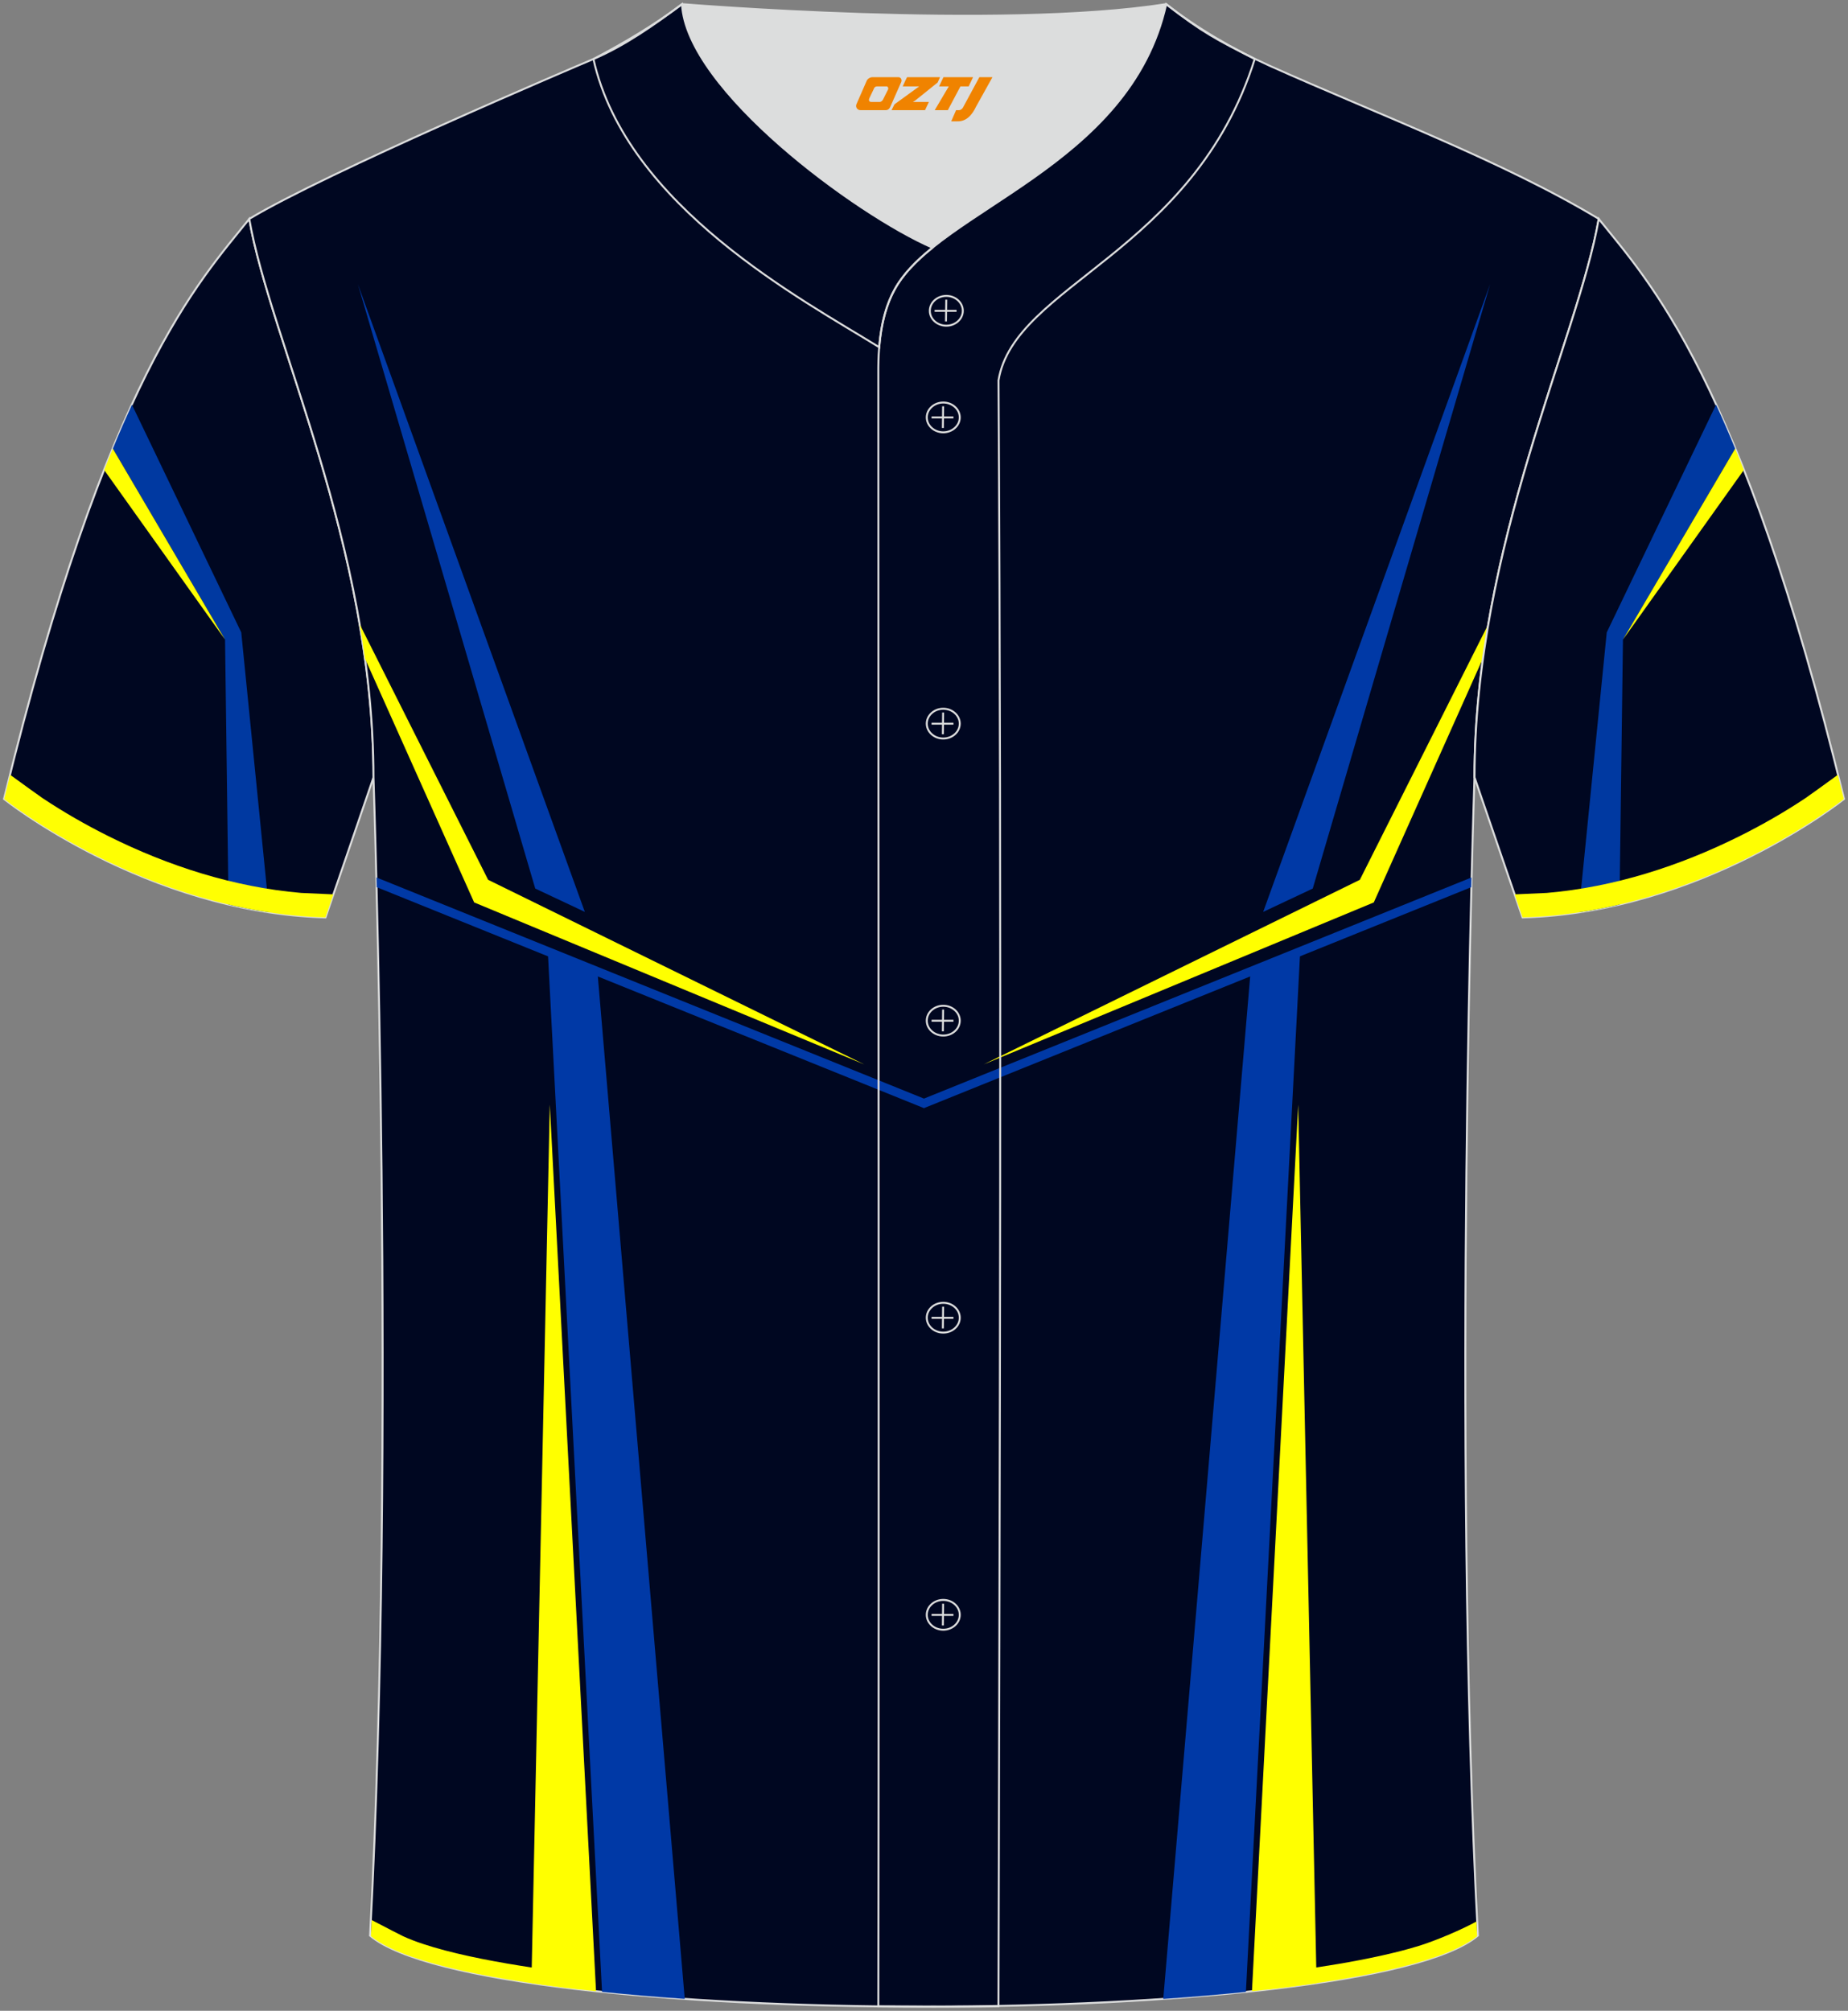
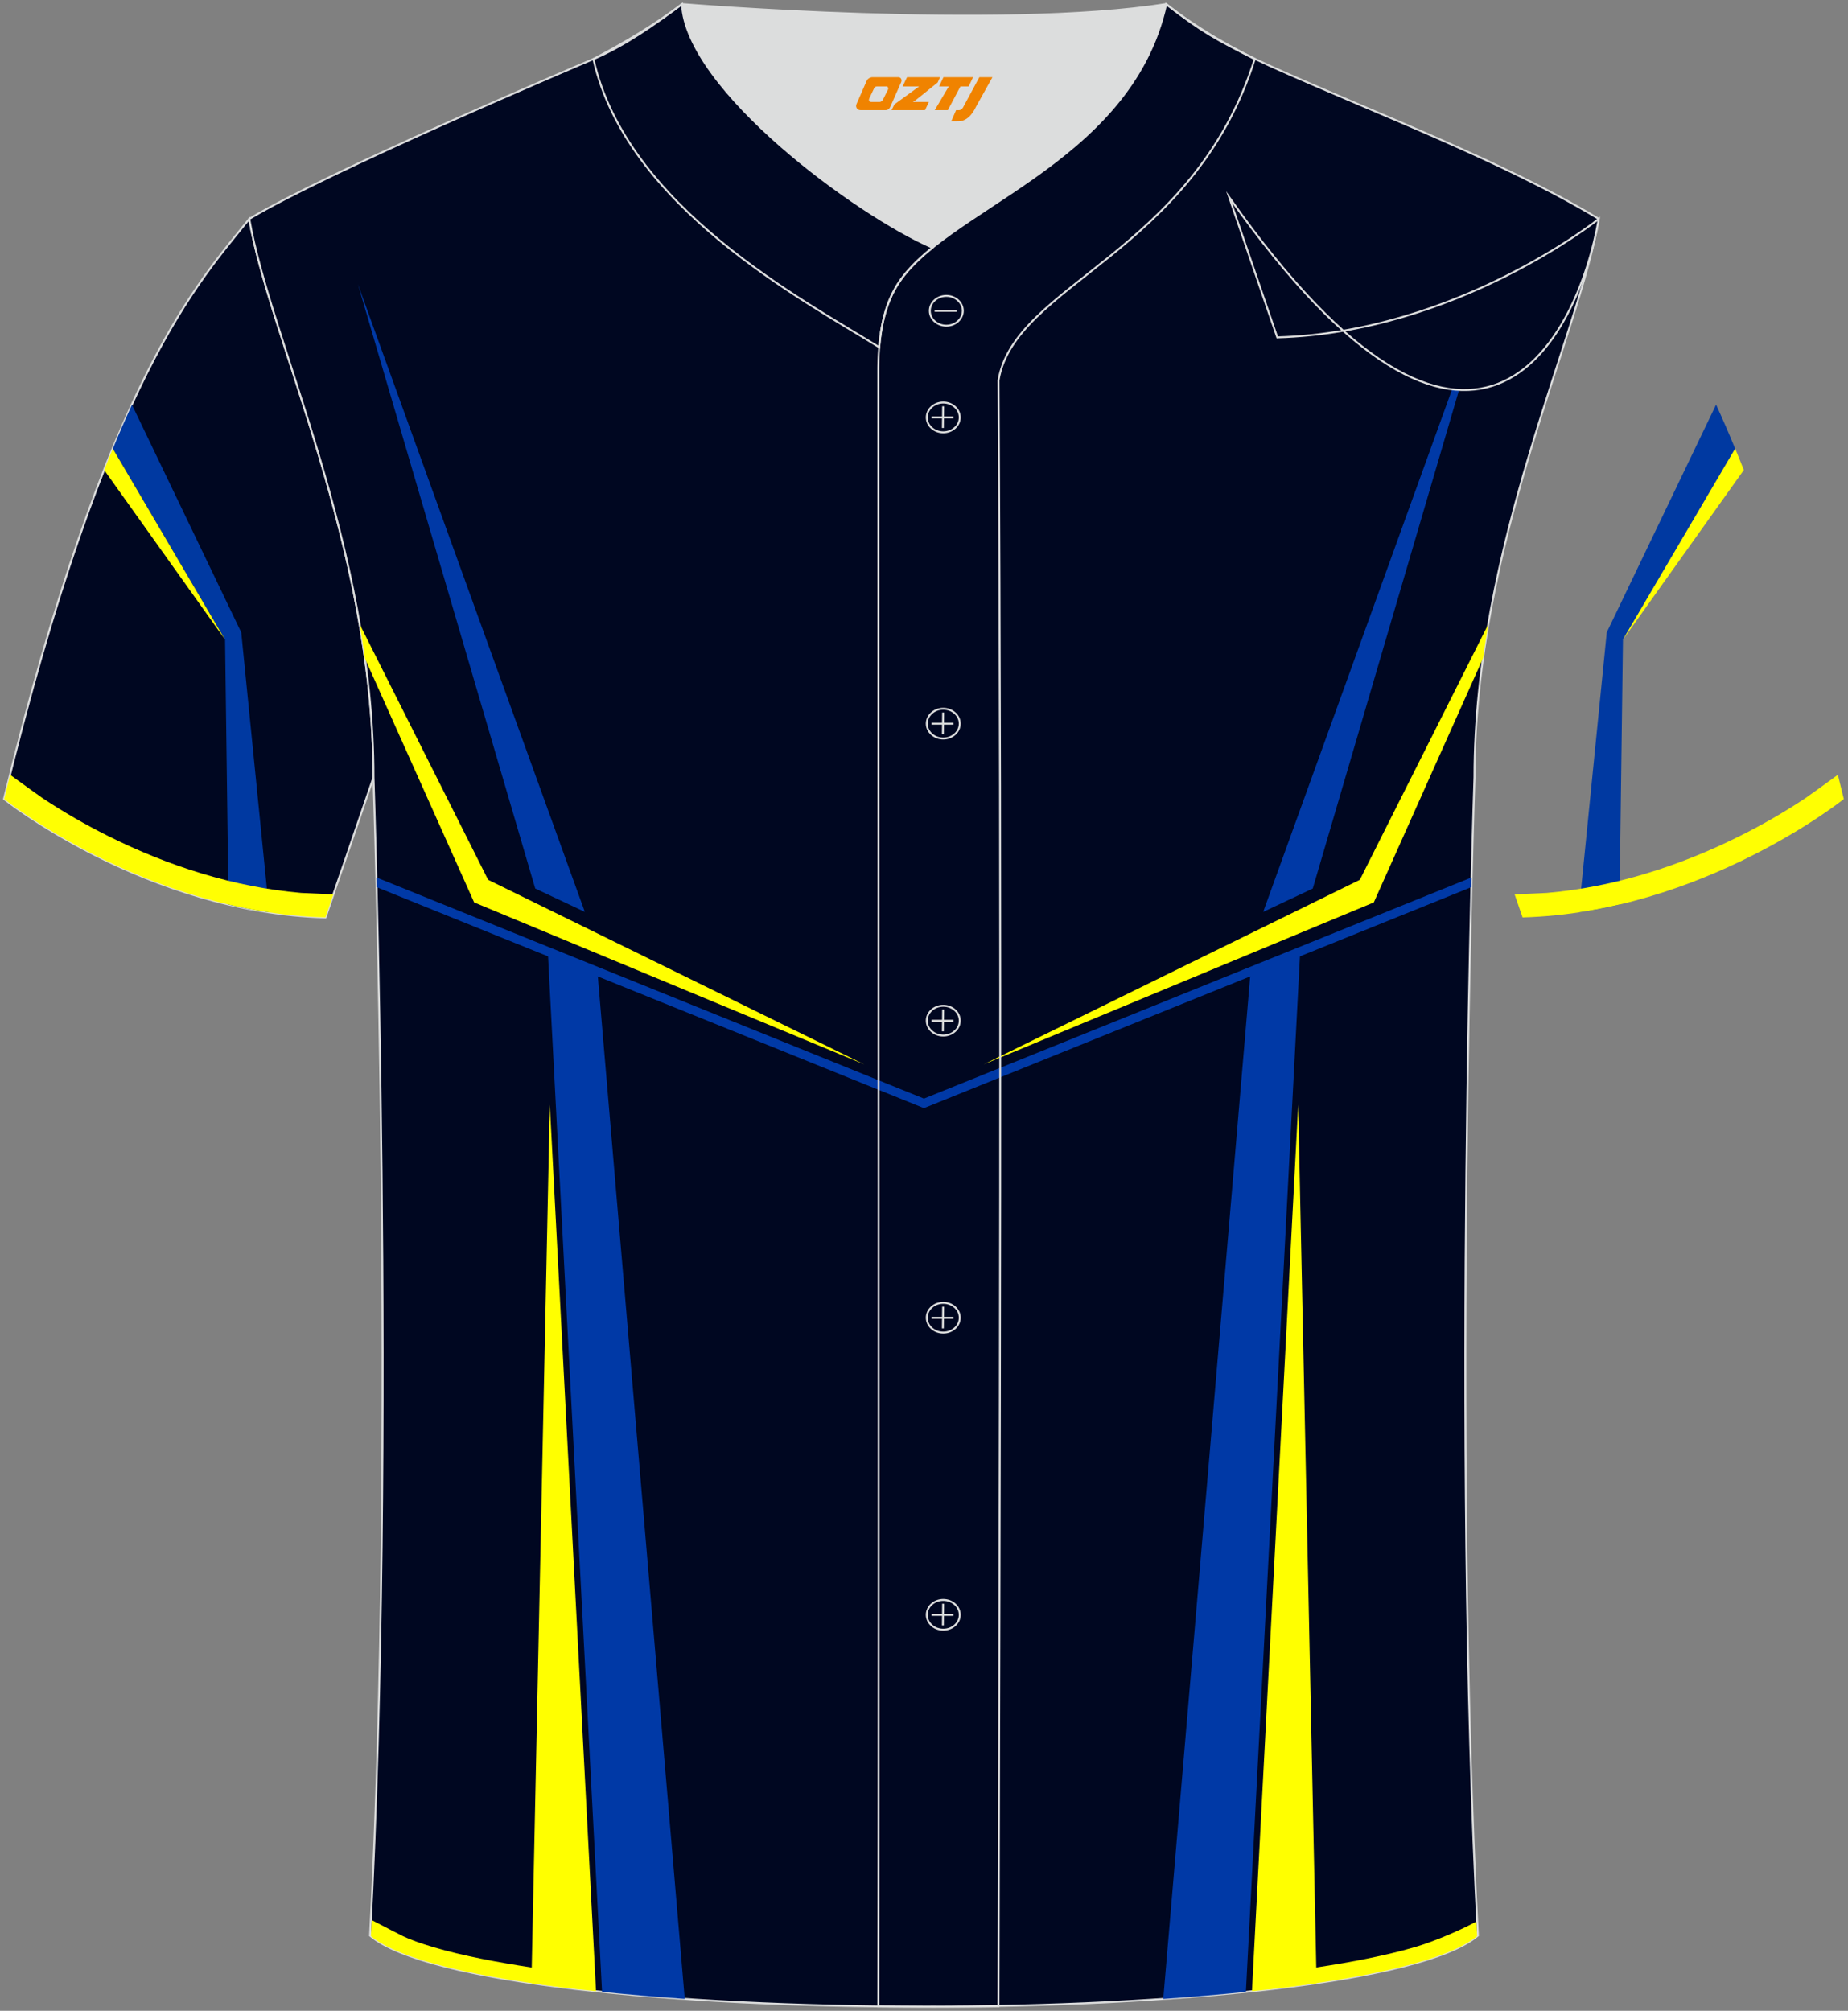
<svg xmlns="http://www.w3.org/2000/svg" version="1.1" id="图层_1" x="0px" y="0px" width="380.86px" height="414.34px" viewBox="0 0 380.86 414.34" enable-background="new 0 0 380.86 414.34" xml:space="preserve">
  <rect x="0" y="0" width="380.86" height="414.34" fill="#808080" stroke="none" />
  <g>
    <path fill-rule="evenodd" clip-rule="evenodd" fill="#000721" stroke="#DCDDDD" stroke-width="0.4" stroke-miterlimit="22.926" d="   M51.37,45.11C41.13,57.93,22,77.56,0.83,164.63c0,0,29.2,23.38,66.25,24.41c0,0,7.17-20.83,9.9-28.86   C76.98,112.38,55.66,69.89,51.37,45.11z" />
    <g>
      <g>
        <path fill-rule="evenodd" clip-rule="evenodd" fill="#0039A1" d="M23.26,92.44l23.12,39.34l0.72,54.62     c2.72,0.64,5.52,1.18,8.39,1.61l-5.77-57.7L27.19,83.39C25.91,86.19,24.59,89.19,23.26,92.44z" />
        <path fill-rule="evenodd" clip-rule="evenodd" fill="#FFFF02" d="M21.47,96.85l24.9,34.93L23.25,92.44     C22.67,93.86,22.08,95.33,21.47,96.85z" />
      </g>
      <path fill-rule="evenodd" clip-rule="evenodd" fill="#FFFF02" d="M8.73,164.43c-0.56-0.37-4.14-2.96-6.64-4.78    c-0.41,1.63-0.82,3.3-1.23,5c0,0,29.18,23.37,66.21,24.39c0,0,0.65-1.89,1.64-4.75c-2.85-0.13-6.31-0.28-6.64-0.3    c-13.84-1.18-27.39-5.54-39.77-11.72C17.63,169.94,13.07,167.32,8.73,164.43z" />
    </g>
    <path fill-rule="evenodd" clip-rule="evenodd" fill="#000721" stroke="#DCDDDD" stroke-width="0.4" stroke-miterlimit="22.926" d="   M76.27,398.84c5.38-101.42,0.7-238.66,0.7-238.66c0-47.82-21.33-90.3-25.6-115.07c15.77-9.52,66.73-31.17,70.91-32.94   c6.38-2.69,12.75-7.17,18.28-11.32c0,0,65.42,5.41,99.78,0c6.45,5.03,13.91,9.37,21.41,12.74c21.84,9.81,48.04,19.62,67.74,31.51   c-4.29,24.77-25.61,67.26-25.61,115.07c0,0-4.68,137.23,0.7,238.66C281.43,418.36,99.44,418.36,76.27,398.84z" />
    <g>
      <path fill-rule="evenodd" clip-rule="evenodd" fill="#FFFF00" d="M261.23,406.74l-0.28,3.24c21.21-2.42,37.43-6.09,43.47-11.02    l-0.15-3.02c-3.2,1.76-8.33,3.91-11.69,4.97c-10.05,3.13-24.54,5.03-30.79,5.77C261.61,406.7,261.42,406.72,261.23,406.74z" />
      <path fill-rule="evenodd" clip-rule="evenodd" fill="#FFFF00" d="M119.61,409.95l-0.03-3.21c-0.17-0.02-0.34-0.04-0.5-0.06    c-7.43-0.87-26.54-3.39-35.96-7.69c-0.38-0.17-3.63-1.85-6.51-3.35l-0.17,3.32C82.44,403.87,98.53,407.53,119.61,409.95z" />
      <g>
        <path fill-rule="evenodd" clip-rule="evenodd" fill="#0039A6" d="M307.1,58.56l-46.77,129.34l10.22-4.81L307.1,58.56L307.1,58.56     L307.1,58.56z M256.77,410.44c-5.42,0.56-11.12,1.04-17.03,1.45l18.02-211.95l10.2-3.88L256.77,410.44z" />
        <path fill-rule="evenodd" clip-rule="evenodd" fill="#FFFF00" d="M267.55,227.61l3.79,181.03c-4.19,0.62-8.64,1.17-13.32,1.67     L267.55,227.61z" />
        <path fill-rule="evenodd" clip-rule="evenodd" fill="#0039A6" d="M73.76,58.56l46.77,129.34l-10.22-4.81L73.76,58.56L73.76,58.56     L73.76,58.56z M141.12,411.88c-5.91-0.4-11.62-0.89-17.04-1.45l-11.18-214.4l10.2,3.88L141.12,411.88z" />
        <path fill-rule="evenodd" clip-rule="evenodd" fill="#FFFF00" d="M74.13,128.63l26.47,52.66l77.51,38.03l-80.39-33.37     l-22.5-50.26C74.9,133.31,74.53,130.96,74.13,128.63z" />
        <path fill-rule="evenodd" clip-rule="evenodd" fill="#FFFF00" d="M113.31,227.61l-3.79,181.03c4.19,0.61,8.64,1.17,13.32,1.67     L113.31,227.61z" />
        <polygon fill-rule="evenodd" clip-rule="evenodd" fill="#0039A6" points="190.42,228.34 190.76,228.2 303.21,182.81      303.26,180.81 190.42,226.37 77.59,180.81 77.64,182.81 190.08,228.2    " />
        <path fill-rule="evenodd" clip-rule="evenodd" fill="#FFFF00" d="M306.73,128.62l-26.48,52.67l-77.51,38.03l80.39-33.37     l22.51-50.33C305.97,133.27,306.33,130.93,306.73,128.62z" />
      </g>
    </g>
-     <path fill-rule="evenodd" clip-rule="evenodd" fill="#000721" stroke="#DCDDDD" stroke-width="0.4" stroke-miterlimit="22.926" d="   M329.49,45.11c10.24,12.81,29.37,32.44,50.55,119.52c0,0-29.2,23.38-66.25,24.41c0,0-7.17-20.83-9.9-28.86   C303.89,112.38,325.2,69.89,329.49,45.11z" />
+     <path fill-rule="evenodd" clip-rule="evenodd" fill="#000721" stroke="#DCDDDD" stroke-width="0.4" stroke-miterlimit="22.926" d="   M329.49,45.11c0,0-29.2,23.38-66.25,24.41c0,0-7.17-20.83-9.9-28.86   C303.89,112.38,325.2,69.89,329.49,45.11z" />
    <g>
      <g>
        <path fill-rule="evenodd" clip-rule="evenodd" fill="#0039A1" d="M357.6,92.44l-23.12,39.34l-0.72,54.62     c-2.72,0.64-5.52,1.18-8.39,1.61l5.77-57.7l22.53-46.93C354.96,86.19,356.27,89.19,357.6,92.44z" />
        <path fill-rule="evenodd" clip-rule="evenodd" fill="#FFFF02" d="M359.39,96.85l-24.9,34.93l23.12-39.34     C358.2,93.86,358.79,95.33,359.39,96.85z" />
      </g>
      <path fill-rule="evenodd" clip-rule="evenodd" fill="#FFFF02" d="M372.13,164.43c0.56-0.37,4.14-2.96,6.64-4.78    c0.41,1.63,0.82,3.3,1.23,5c0,0-29.18,23.37-66.21,24.39c0,0-0.65-1.89-1.64-4.75c2.85-0.13,6.31-0.28,6.64-0.3    c13.84-1.18,27.39-5.54,39.77-11.72C363.23,169.94,367.8,167.32,372.13,164.43z" />
    </g>
    <path fill-rule="evenodd" clip-rule="evenodd" fill="none" stroke="#DCDDDD" stroke-width="0.4" stroke-miterlimit="22.926" d="   M140.56,0.86c-5.88,4.41-11.76,7.88-18.26,11.31c6.82,30.45,43.15,49.63,58.89,59.37c0.43-5.16,1.57-8.98,3.2-11.92   c1.67-3.06,4.4-5.85,7.78-8.59C176.43,44.19,141.45,18.46,140.56,0.86z" />
    <path fill-rule="evenodd" clip-rule="evenodd" fill="#DCDDDD" d="M192.19,51.03c14.78-11.95,42.05-22.78,48.15-50.17   c-34.36,5.41-99.78,0-99.78,0C141.45,18.46,176.43,44.19,192.19,51.03z" />
    <path fill-rule="evenodd" clip-rule="evenodd" fill="none" stroke="#DCDDDD" stroke-width="0.4" stroke-miterlimit="22.926" d="   M258.59,12.17c-7.73-3.98-10.62-5.35-18.25-11.31c-7.49,33.66-46.97,42.31-55.94,58.76c-2.05,3.69-3.31,8.75-3.39,16.1   c0,112.61,0.19,225.1,0,337.71c8.35,0,16.42,0.13,24.77-0.03c0.26-111.61,0.66-223.45,0.01-335.04   C209.07,58.57,245.94,52.23,258.59,12.17z" />
    <g>
      <g>
        <path fill-rule="evenodd" clip-rule="evenodd" fill="none" stroke="#DCDDDD" stroke-width="0.4" stroke-miterlimit="22.926" d="     M195.03,67.11c1.87,0,3.4-1.38,3.4-3.07c0-1.7-1.54-3.07-3.4-3.07c-1.87,0-3.4,1.38-3.4,3.07     C191.62,65.74,193.16,67.11,195.03,67.11z" />
-         <line fill-rule="evenodd" clip-rule="evenodd" fill="none" stroke="#DCDDDD" stroke-width="0.4" stroke-miterlimit="22.926" x1="195.02" y1="61.75" x2="194.96" y2="66.23" />
        <line fill-rule="evenodd" clip-rule="evenodd" fill="none" stroke="#DCDDDD" stroke-width="0.4" stroke-miterlimit="22.926" x1="192.62" y1="64.05" x2="197.14" y2="64.05" />
      </g>
      <g>
        <path fill-rule="evenodd" clip-rule="evenodd" fill="none" stroke="#DCDDDD" stroke-width="0.4" stroke-miterlimit="22.926" d="     M194.4,89.08c1.87,0,3.4-1.38,3.4-3.07c0-1.69-1.54-3.07-3.4-3.07c-1.87,0-3.4,1.38-3.4,3.07C191,87.7,192.53,89.08,194.4,89.08z     " />
        <line fill-rule="evenodd" clip-rule="evenodd" fill="none" stroke="#DCDDDD" stroke-width="0.4" stroke-miterlimit="22.926" x1="194.37" y1="83.72" x2="194.32" y2="88.19" />
        <line fill-rule="evenodd" clip-rule="evenodd" fill="none" stroke="#DCDDDD" stroke-width="0.4" stroke-miterlimit="22.926" x1="191.99" y1="86.02" x2="196.5" y2="86.02" />
      </g>
      <g>
        <path fill-rule="evenodd" clip-rule="evenodd" fill="none" stroke="#DCDDDD" stroke-width="0.4" stroke-miterlimit="22.926" d="     M194.4,152.18c1.87,0,3.4-1.38,3.4-3.07c0-1.69-1.54-3.07-3.4-3.07c-1.87,0-3.4,1.38-3.4,3.07     C191,150.8,192.53,152.18,194.4,152.18z" />
        <line fill-rule="evenodd" clip-rule="evenodd" fill="none" stroke="#DCDDDD" stroke-width="0.4" stroke-miterlimit="22.926" x1="194.37" y1="146.82" x2="194.32" y2="151.3" />
        <line fill-rule="evenodd" clip-rule="evenodd" fill="none" stroke="#DCDDDD" stroke-width="0.4" stroke-miterlimit="22.926" x1="191.99" y1="149.12" x2="196.5" y2="149.12" />
      </g>
      <g>
        <ellipse fill-rule="evenodd" clip-rule="evenodd" fill="none" stroke="#DCDDDD" stroke-width="0.4" stroke-miterlimit="22.926" cx="194.4" cy="210.31" rx="3.4" ry="3.07" />
        <line fill-rule="evenodd" clip-rule="evenodd" fill="none" stroke="#DCDDDD" stroke-width="0.4" stroke-miterlimit="22.926" x1="194.37" y1="208.03" x2="194.32" y2="212.51" />
        <line fill-rule="evenodd" clip-rule="evenodd" fill="none" stroke="#DCDDDD" stroke-width="0.4" stroke-miterlimit="22.926" x1="191.99" y1="210.33" x2="196.5" y2="210.33" />
      </g>
      <g>
        <ellipse fill-rule="evenodd" clip-rule="evenodd" fill="none" stroke="#DCDDDD" stroke-width="0.4" stroke-miterlimit="22.926" cx="194.4" cy="271.52" rx="3.4" ry="3.07" />
        <line fill-rule="evenodd" clip-rule="evenodd" fill="none" stroke="#DCDDDD" stroke-width="0.4" stroke-miterlimit="22.926" x1="194.37" y1="269.25" x2="194.32" y2="273.72" />
        <line fill-rule="evenodd" clip-rule="evenodd" fill="none" stroke="#DCDDDD" stroke-width="0.4" stroke-miterlimit="22.926" x1="191.99" y1="271.54" x2="196.5" y2="271.54" />
      </g>
      <g>
        <ellipse fill-rule="evenodd" clip-rule="evenodd" fill="none" stroke="#DCDDDD" stroke-width="0.4" stroke-miterlimit="22.926" cx="194.4" cy="332.74" rx="3.4" ry="3.07" />
        <line fill-rule="evenodd" clip-rule="evenodd" fill="none" stroke="#DCDDDD" stroke-width="0.4" stroke-miterlimit="22.926" x1="194.37" y1="330.46" x2="194.32" y2="334.93" />
        <line fill-rule="evenodd" clip-rule="evenodd" fill="none" stroke="#DCDDDD" stroke-width="0.4" stroke-miterlimit="22.926" x1="191.99" y1="332.76" x2="196.5" y2="332.76" />
      </g>
    </g>
  </g>
  <g>
    <path fill="#F08300" d="M201.84,15.9l-3.4,6.3c-0.2,0.3-0.5,0.5-0.8,0.5h-0.6l-1,2.3h1.2c2,0.1,3.2-1.5,3.9-3L204.54,15.9h-2.5L201.84,15.9z" />
    <polygon fill="#F08300" points="194.64,15.9 ,200.54,15.9 ,199.64,17.8 ,197.94,17.8 ,195.34,22.7 ,192.64,22.7 ,195.54,17.8 ,193.54,17.8 ,194.44,15.9" />
    <polygon fill="#F08300" points="188.64,21 ,188.14,21 ,188.64,20.7 ,193.24,17 ,193.74,15.9 ,186.94,15.9 ,186.64,16.5 ,186.04,17.8 ,188.84,17.8 ,189.44,17.8 ,184.34,21.5    ,183.74,22.7 ,190.34,22.7 ,190.64,22.7 ,191.44,21" />
    <path fill="#F08300" d="M185.14,15.9H179.84C179.34,15.9,178.84,16.2,178.64,16.6L176.54,21.4C176.24,22,176.64,22.7,177.34,22.7h5.2c0.4,0,0.7-0.2,0.9-0.6L185.74,16.9C185.94,16.4,185.64,15.9,185.14,15.9z M183.04,18.4L181.94,20.6C181.74,20.9,181.44,21,181.34,21l-1.8,0C179.34,21,178.94,20.9,179.14,20.3l1-2.1c0.1-0.3,0.4-0.4,0.7-0.4h1.9   C182.94,17.8,183.14,18.1,183.04,18.4z" />
  </g>
</svg>